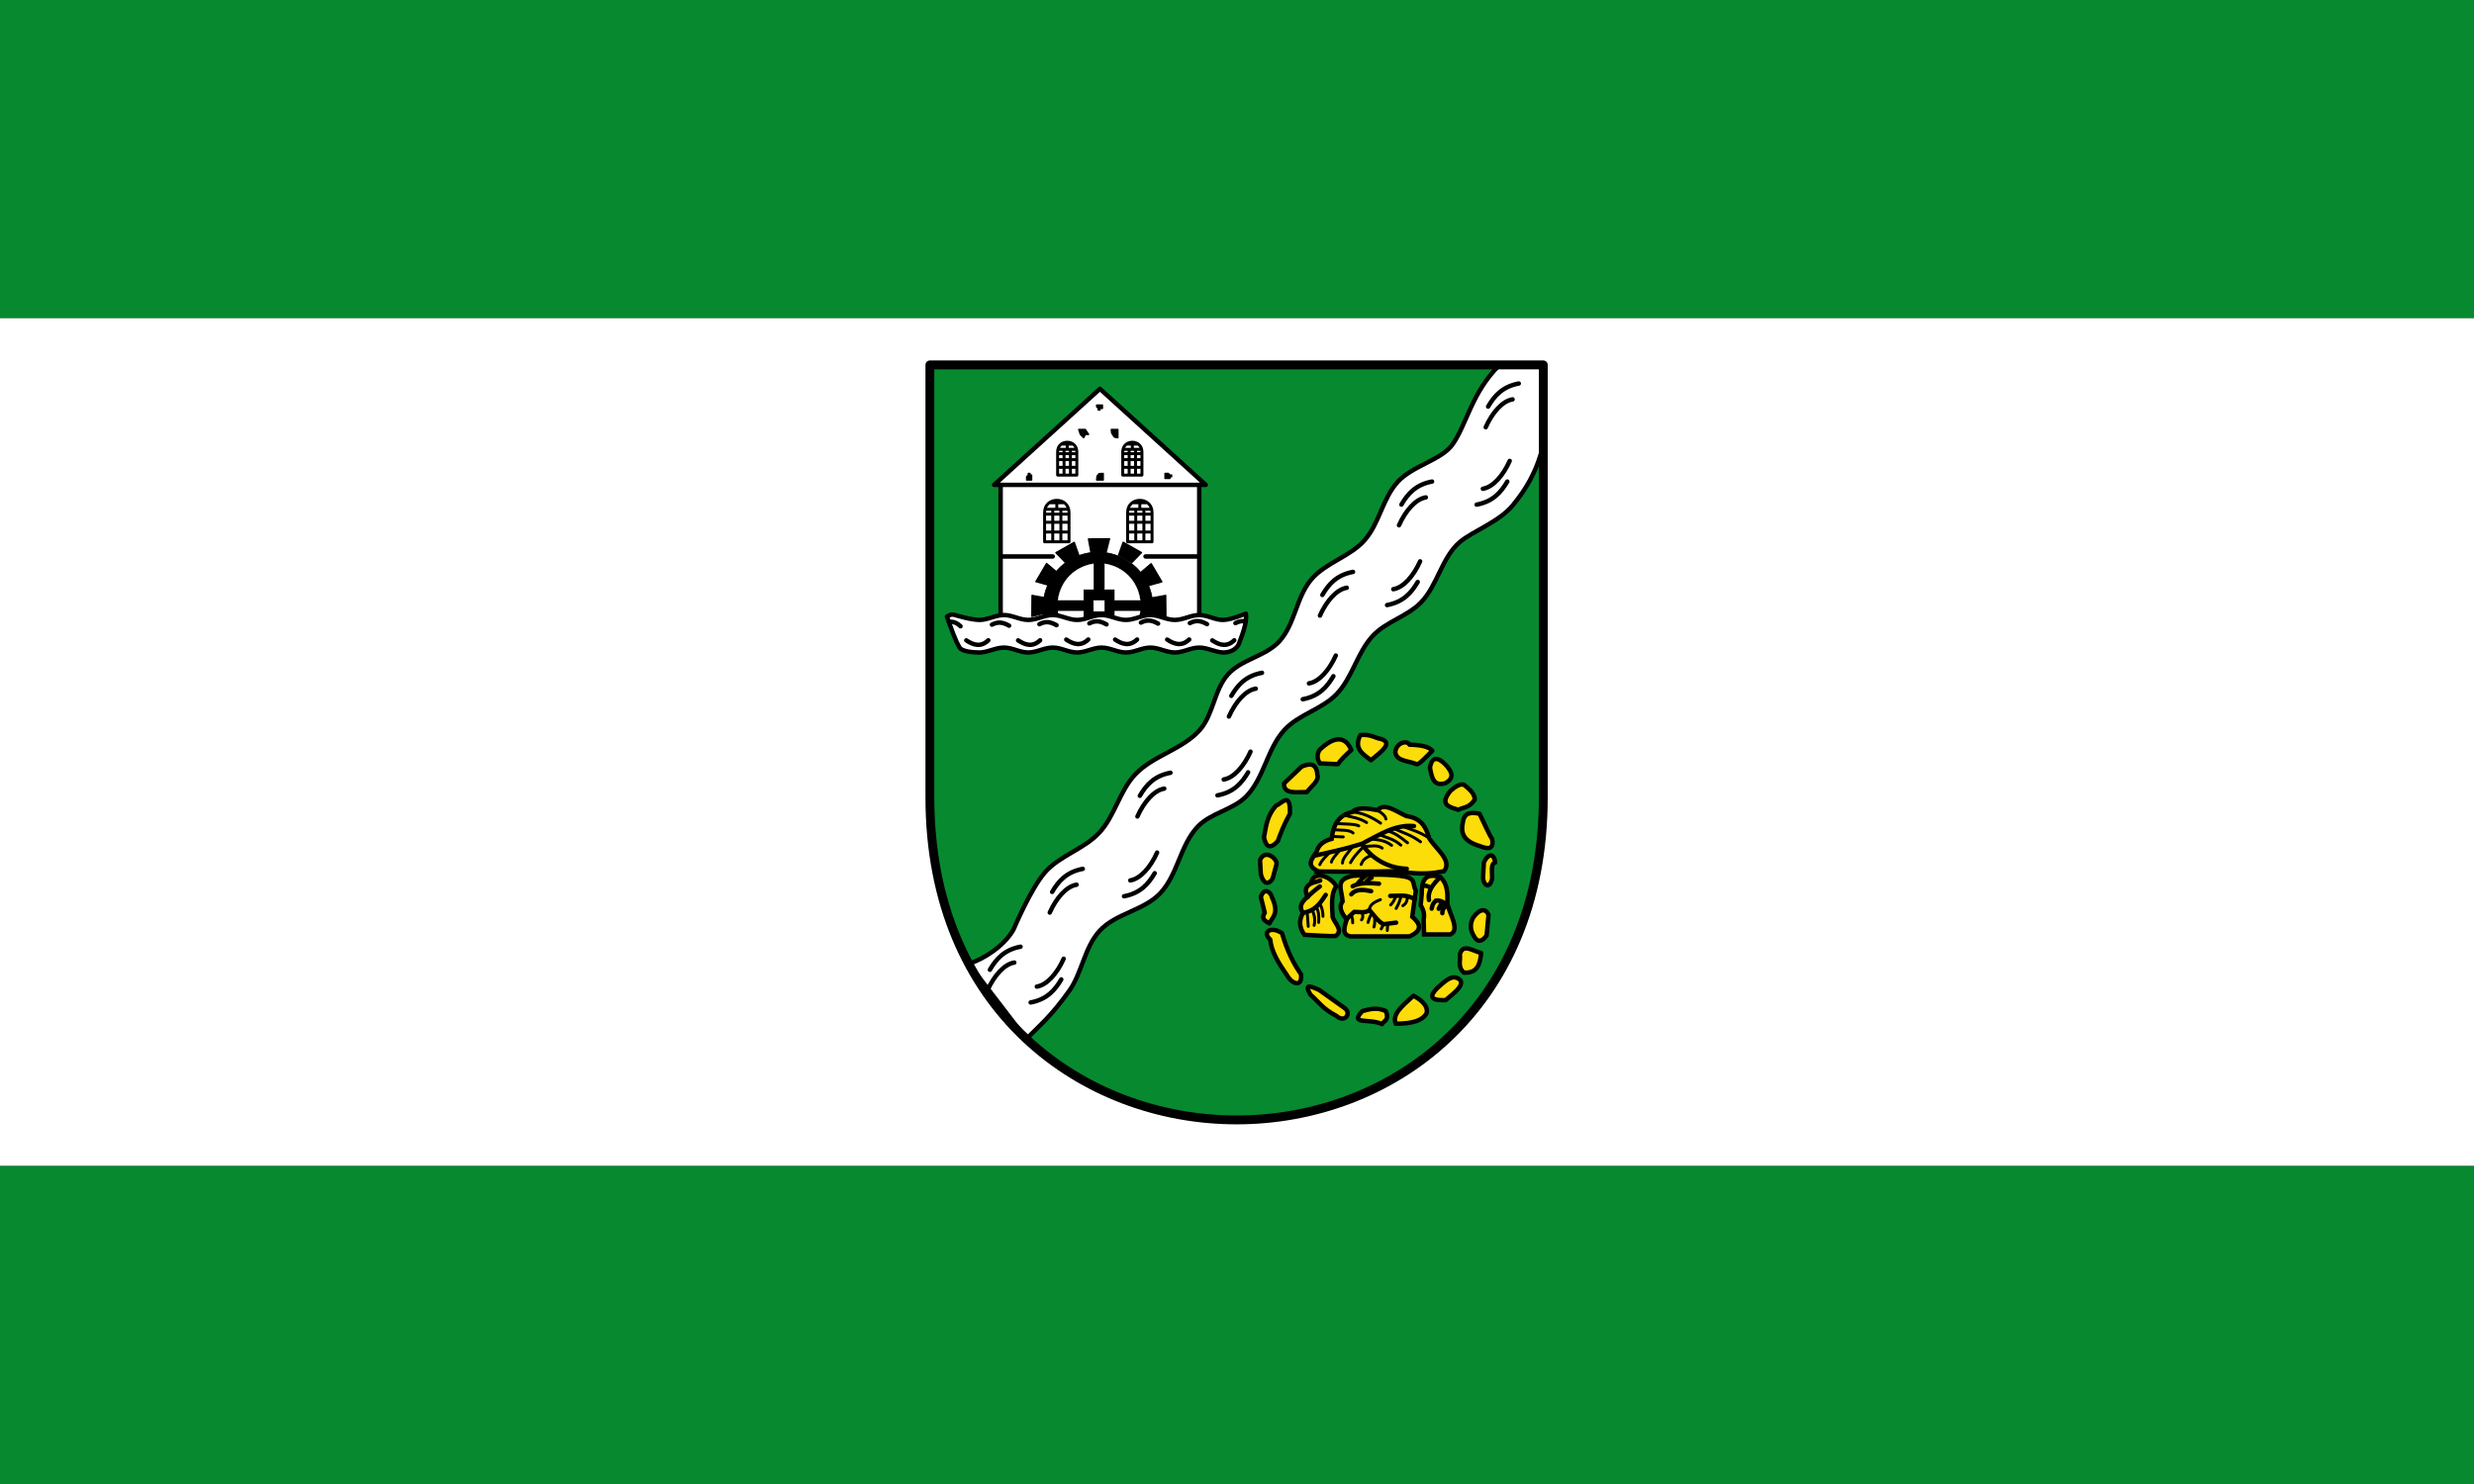
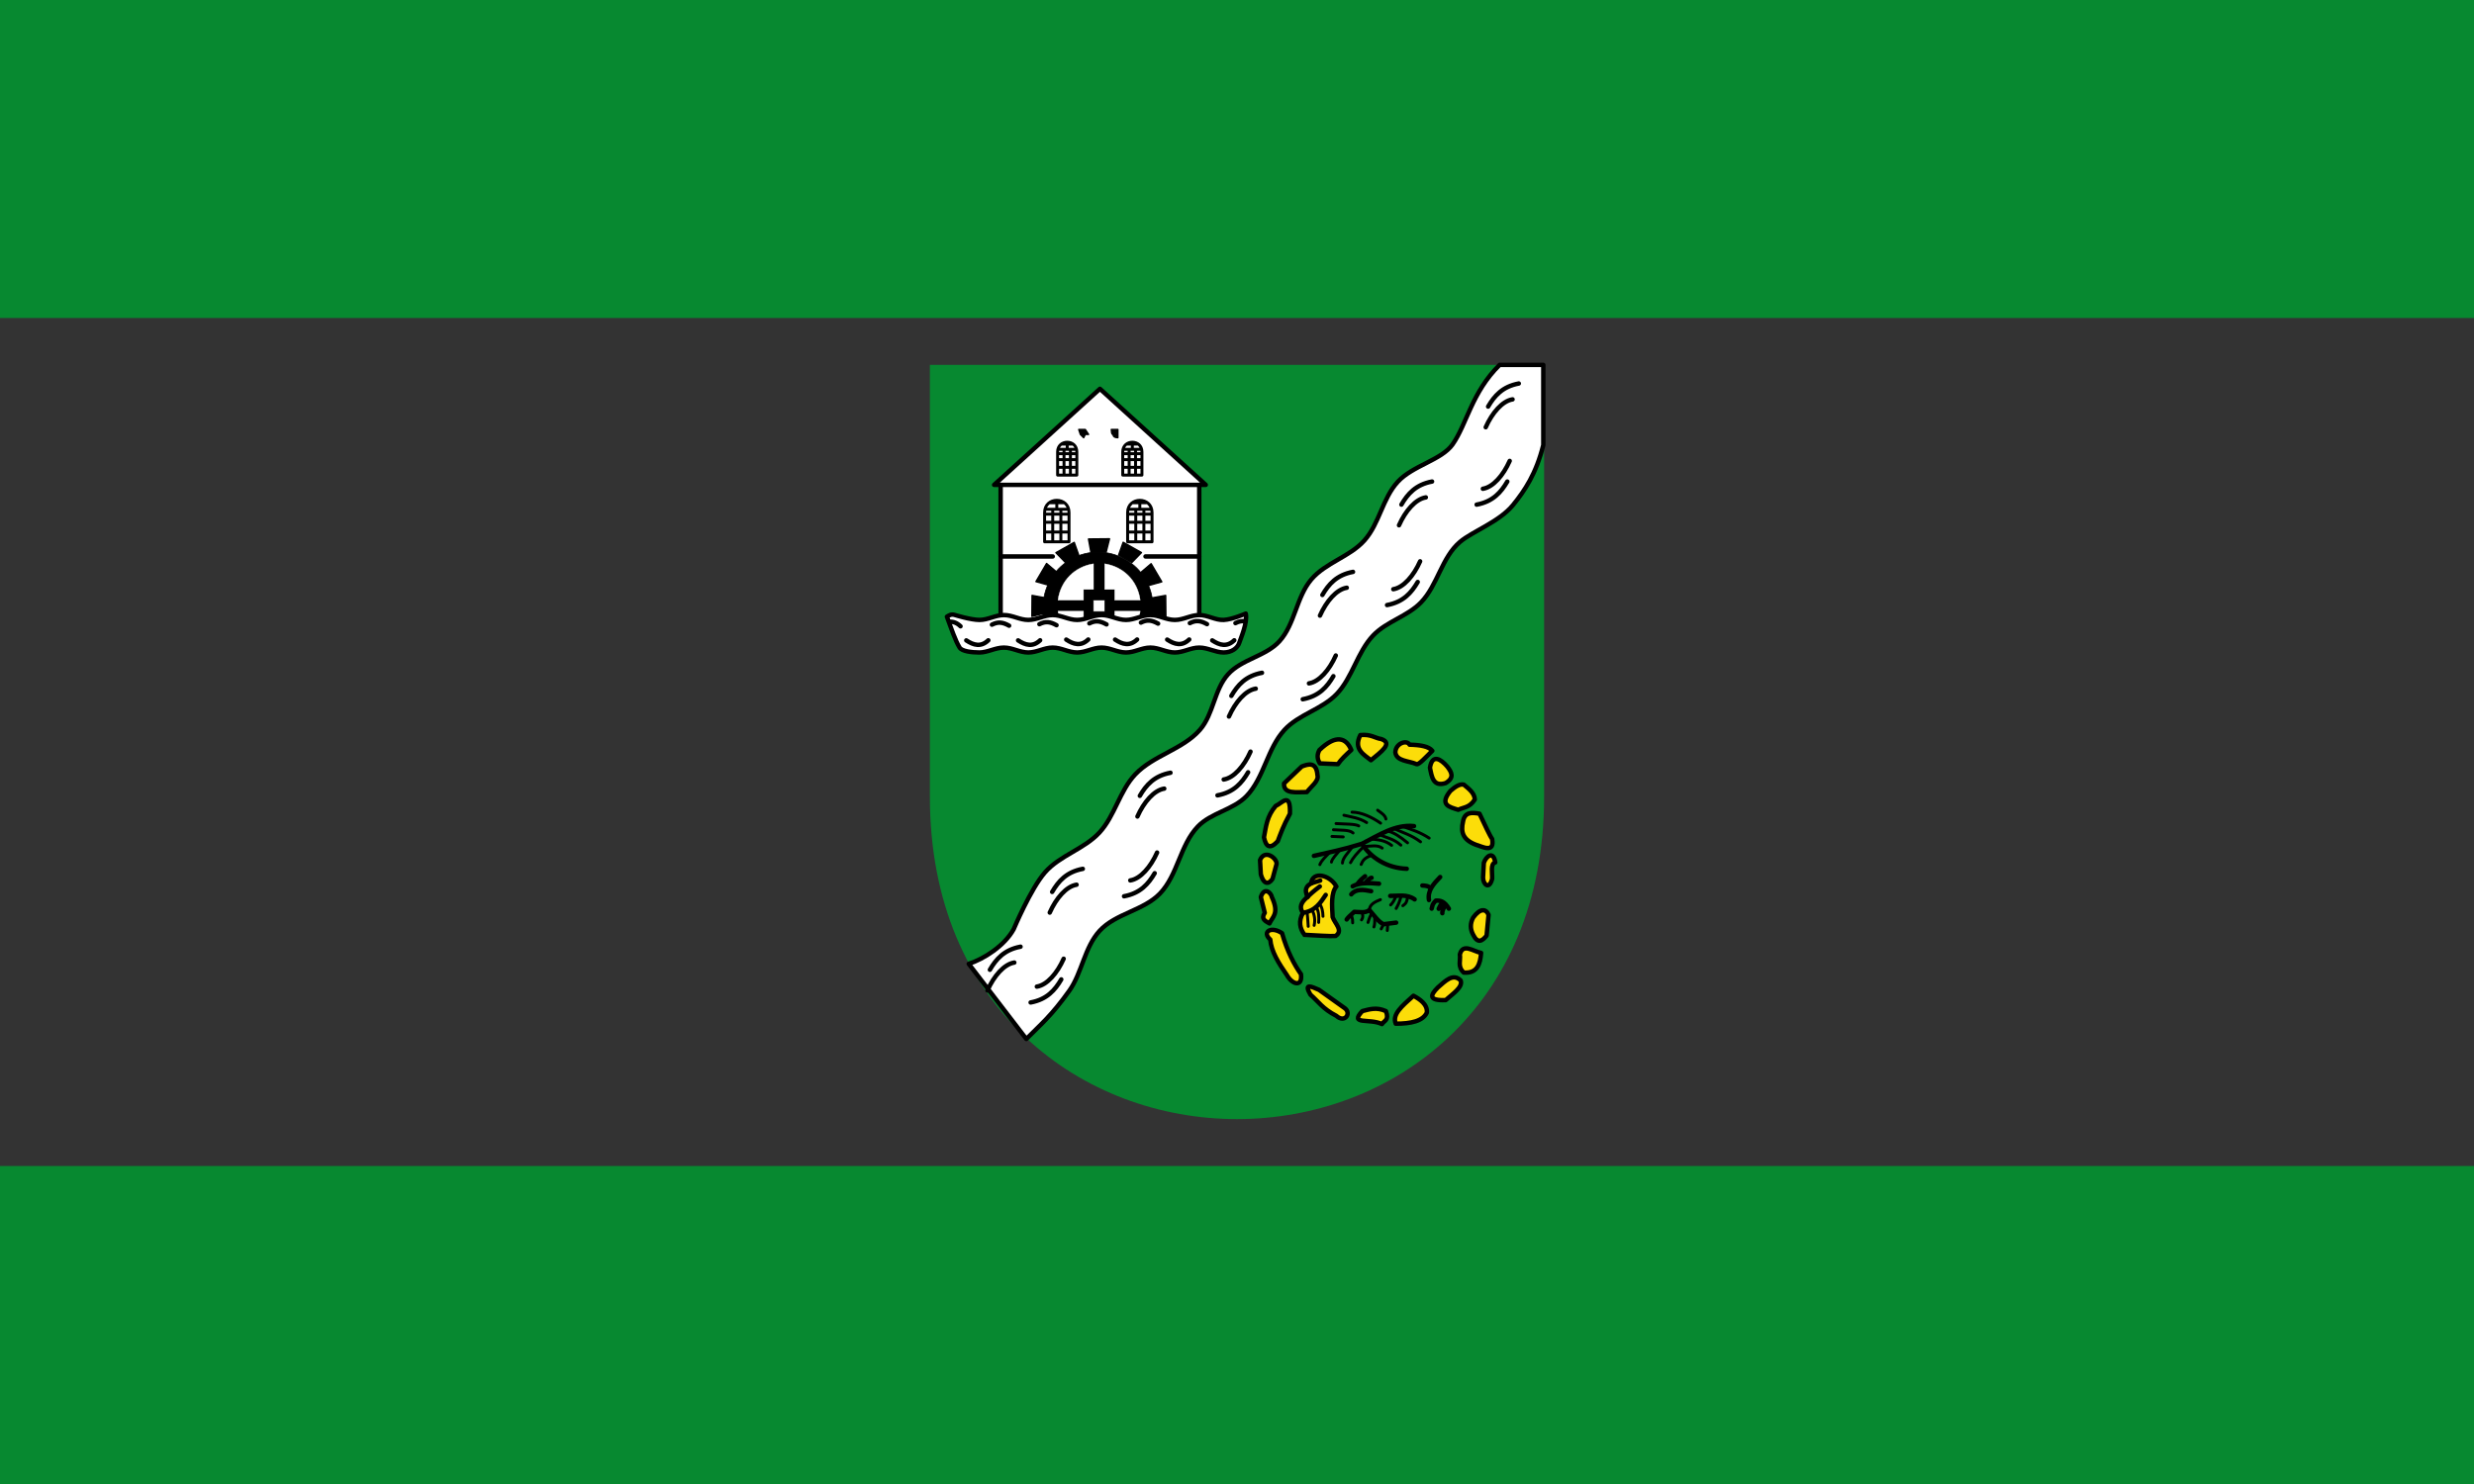
<svg xmlns="http://www.w3.org/2000/svg" width="500" height="300">
  <rect width="100%" height="100%" fill="#333333" stroke="none" />
-   <path d="M500 235.714V64.285H0v171.429" color="#000" fill="#fff" />
  <path d="M500 300v-64.286H0V300" color="#000" fill="#078930" />
  <path d="M312.068 73.765v87.337c0 42.928-31.008 65.133-62.068 65.133s-62.068-22.205-62.068-65.133V73.765z" fill="#078930" fill-rule="evenodd" />
  <path d="M93 82h12V67c0-7-12-7-12 0z" fill="none" stroke="#00fa00" stroke-width=".5" stroke-linecap="round" stroke-linejoin="round" transform="matrix(.298 0 0 .299 186.89 72.64)" />
  <path d="M180 172V88h4l-65-59-65 59h4v84z" fill="#fff" fill-rule="evenodd" stroke="#000" stroke-width="2.724" stroke-linecap="round" stroke-linejoin="round" transform="matrix(.329 0 0 .329 183.149 69.064)" />
  <path d="M106 54h4l2 3h-2l-1 2-2-2zM126 54h4v5c-2.558-.1-2.764-1.055-3-2-.992-.012-.801-1.798-1-3z" fill-rule="evenodd" stroke="#000" stroke-width=".908" stroke-linecap="round" stroke-linejoin="round" transform="matrix(.329 0 0 .329 183.149 69.064)" />
  <path d="M88.4 99h8.1m-4 4v-5m-7.5 8h15m-15 5h15m-15 6h15m-5 6v-20m-5 20v-20m-4 0h13m-14 20h15v-18c0-10-15-10-15 0v18M139.6 99h7.8m-3.9 4v-5m-7.5 8h15m-15 5h15m-15 6h15m-5 6v-20m-5 20v-20m-4 0h13m-14 20h15v-18c0-10-15-10-15 0v18M135.447 62.988h7.006m-3.553 3.169v-3.96m-5.9 6.636h11.8M133 72.494h11.8M133 77.247h11.8M140.867 82V66.157M136.933 82V66.157m-3.146 0h10.226M133 82h11.8V67.741c0-7.921-11.8-7.921-11.8 0V82M95.347 62.988h6.906M98.9 66.157v-3.96M93 68.832h11.8M93 72.494h11.8M93 77.247h11.8M100.867 82V66.157M96.933 82V66.157m-3.146 0h10.226M93 82h11.8V67.741c0-7.921-11.8-7.921-11.8 0V82" fill="none" stroke="#000" stroke-width="1.816" stroke-linecap="round" stroke-linejoin="round" transform="matrix(.329 0 0 .329 183.149 69.064)" />
-   <path d="M117 85h4v-4c-2.558.1-3 0-3 1-.992.012-.801 1.798-1 3zM74 85h3v-3h-1v-1h-1v1l-1 1zM159 81v3h3v-1h1v-1h-1l-1-1zM117 39h3.5v2H119v1h-1v-1l-1-1z" fill-rule="evenodd" stroke="#000" stroke-width=".908" stroke-linecap="round" stroke-linejoin="round" transform="matrix(.329 0 0 .329 183.149 69.064)" />
  <path d="M58 132h32m57 0h33M58 88h122" fill="none" stroke="#000" stroke-width="2.724" stroke-linecap="round" stroke-linejoin="round" transform="matrix(.329 0 0 .329 183.149 69.064)" />
  <g fill-rule="evenodd" stroke-linecap="round" stroke-linejoin="round">
    <path d="M206.923-74.214c21.342 12.188 23.257 43.2 1.538 57.644-21.719 14.445-53.628-2.182-52.174-29.201 1.454-27.02 29.293-40.63 50.636-28.443z" transform="matrix(.329 0 0 .329 159.362 137.505)" stroke="#000" stroke-width=".434" />
    <path d="M194.368-49.312v7.17h-7.17v-7.17z" transform="matrix(.329 0 0 .329 159.362 137.505)" fill="#fff" stroke="#000" stroke-width=".434" />
    <path d="M165.532-49.193h15.679v-6.573h6.142V-71.54c-11.333 1.765-20.18 10.202-21.821 22.347zM216.034-49.193h-15.679v-6.573h-6.142V-71.54c11.333 1.765 20.18 10.202 21.821 22.347zM165.532-42.381h15.679v6.573h6.142v15.774c-11.333-1.765-20.18-10.202-21.821-22.347zM216.034-42.381h-15.679v6.573h-6.142v15.774c11.333-1.765 20.18-10.202 21.821-22.347z" transform="matrix(.329 0 0 .329 159.362 137.505)" fill="#fff" stroke="#fff" stroke-width=".217" />
    <path transform="matrix(.329 0 0 .329 159.592 137.27)" d="M183.6-86.04l12.866-.116L194.398-78l-9.305.115z" stroke="#000" stroke-width=".908" />
    <path transform="matrix(.285 .164 -.164 .285 160.561 104.043)" d="M183.6-86.04l12.866-.116L194.398-78l-9.305.115z" stroke="#000" stroke-width=".908" />
    <path transform="matrix(.164 .285 -.285 .164 178.017 75.75)" d="M183.6-86.04l12.866-.116L194.398-78l-9.305.115z" stroke="#000" stroke-width=".908" />
    <path transform="matrix(0 .329 -.329 0 207.273 59.97)" d="M183.6-86.04l12.866-.116L194.398-78l-9.305.115zM183.6-4l12.866.115-2.068-8.156-9.305-.115z" stroke="#000" stroke-width=".908" />
    <path transform="matrix(-.164 .285 -.285 -.164 240.487 60.94)" d="M183.6-4l12.866.115-2.068-8.156-9.305-.115z" stroke="#000" stroke-width=".908" />
    <path d="M183.6-4l12.866.115-2.068-8.156-9.305-.115z" stroke="#000" stroke-width=".908" transform="matrix(-.285 .164 -.164 -.285 268.77 78.403)" />
  </g>
  <g>
    <path d="M215.69 130.882h13.476v3.288H215.69z" fill="#078930" fill-rule="evenodd" />
    <g stroke="#000" stroke-width="2.724" stroke-linecap="round" stroke-linejoin="round">
      <path d="M30 168s9.73 3 15 3 9.73-3 15-3 9.73 3 15 3 9.73-3 15-3 9.73 3 15 3 9.73-3 15-3 9.73 3 15 3 9.73-3 15-3 9.73 3 15 3 9.73-3 15-3 9.901 3.224 15 3c5.099-.224 13.588-3.895 13.588-3.895 1.187 5.475-3.075 15.133-4.075 18.133S200 191 195 191s-9.73-3-15-3-9.73 3-15 3-9.73-3-15-3-9.73 3-15 3-9.73-3-15-3-9.73 3-15 3-9.73-3-15-3-9.73 3-15 3-9.73-3-15-3-10 3-15 3-10.802-.778-12.185-3c-2.605-4.187-5.21-11.934-7.815-19 1.111-.694 2.666-1.835 5-1z" fill="#fff" fill-rule="evenodd" transform="matrix(.329 0 0 .329 183.149 69.064)" />
      <path d="M202.228 172.956c2.236-1.133 4.143-1.483 6.176-1.099m-20.423 11.709c4.509 2.985 9.018 4.273 13.527-.056m-41.2-.432c4.509 2.986 9.018 4.274 13.526-.055m-45.526.055c4.509 2.986 9.018 4.274 13.526-.055m-43.526.055c4.509 2.986 9.018 4.274 13.526-.055M26.652 172.13c2.24-.141 4.479.623 6.718 2.773m3.53 8.662c4.51 2.985 9.019 4.273 13.528-.056m123.8-10.554c3.727-1.888 6.538-1.601 10.545.633m-40.599-.958c3.728-1.888 6.538-1.6 10.545.634m-42.223-.147c3.728-1.888 6.538-1.6 10.545.634m-41.248-.146c3.727-1.889 6.538-1.601 10.545.633m-23.617 9.313c4.508 2.986 9.017 4.274 13.526-.055m-29.597-9.594c3.728-1.888 6.538-1.6 10.545.634" fill="none" transform="matrix(.329 0 0 .329 183.149 69.064)" />
    </g>
  </g>
  <g stroke="#000" stroke-width="3" stroke-linecap="round" stroke-linejoin="round">
    <path d="M29.843 408.728c10.155-3.227 24.235-12.135 30.465-23.401 0 0 11.577-27.496 21.278-38.485 10.064-11.4 26.54-15.703 36.876-26.857 10.491-11.32 13.69-28.217 24.336-39.393 12.232-12.84 32.164-16.786 43.85-30.124 9.248-10.557 9.652-27.133 19.072-37.537 9.25-10.218 25.535-12.11 34.824-22.293 10.6-11.619 11.46-29.957 21.695-41.9 9.665-11.277 26.072-15.225 35.964-26.303 10.133-11.348 12.291-28.47 22.618-39.642 10.17-11.001 29.666-14.665 37.17-25.268 9.621-13.594 12.985-35.203 31.893-53.76h29.626v54.172c-4.891 19.556-12.606 30.828-20.521 40.543-9.25 11.353-27.457 17.776-35.934 24.917-12.442 10.481-15.178 29.308-26.517 40.973-9.136 9.398-23.332 12.82-32.394 22.29-10.77 11.257-13.984 28.393-24.77 39.635-9.893 10.311-25.679 13.715-35.382 24.205-11.697 12.646-13.808 32.398-25.77 44.794-9.013 9.34-24.058 11.235-33.04 20.605-11.995 12.516-13.6 32.772-25.628 45.256-11.127 11.547-30.093 13.444-40.951 25.244-10.23 11.118-12.02 28.527-20.5 40.425-12.259 17.197-20.2 23.601-29.21 32.68z" fill="#fff" fill-rule="evenodd" transform="matrix(.298 0 0 .299 186.89 72.64)" />
    <path d="M374.3 98.24c11.108-2.066 16.548-8.383 20.795-15.595m1.624-13.97c-4.332 9.746-11.263 17.76-18.195 18.844m-64.98 78.626c11.107-2.066 16.547-8.383 20.794-15.595m1.624-13.97c-4.332 9.746-11.263 17.76-18.194 18.844m-61.407 74.402c11.107-2.066 16.547-8.383 20.794-15.595m1.624-13.97c-4.332 9.746-11.263 17.76-18.194 18.844m-62.057 75.702c11.108-2.066 16.547-8.383 20.794-15.595m1.624-13.971c-4.332 9.747-11.263 17.761-18.194 18.844m-67.58 78.952c11.108-2.067 16.547-8.384 20.794-15.596m1.624-13.97c-4.332 9.747-11.263 17.76-18.194 18.844m-67.58 82.525c11.107-2.066 16.547-8.383 20.794-15.595m1.624-13.97c-4.332 9.746-11.263 17.76-18.194 18.843m-11.06-26.982c-11.107 2.066-16.547 8.383-20.793 15.595m-1.625 13.971c4.332-9.747 11.264-17.761 18.195-18.844m46.461-63.356c-11.107 2.066-16.547 8.383-20.794 15.595m-1.624 13.97c4.332-9.746 11.263-17.76 18.194-18.844M402.88 16.35c-11.108 2.067-16.547 8.384-20.794 15.596m-1.624 13.97c4.332-9.746 11.263-17.76 18.194-18.844M344.073 82.63c-11.108 2.066-16.548 8.383-20.794 15.595m-1.625 13.97c4.332-9.746 11.264-17.76 18.195-18.844m-49.386 50.36c-11.107 2.067-16.547 8.384-20.793 15.596m-1.625 13.97c4.332-9.746 11.263-17.76 18.195-18.844m-57.508 57.508c-11.108 2.066-16.547 8.384-20.794 15.596m-1.624 13.97c4.332-9.747 11.263-17.761 18.194-18.844m-57.833 56.858c-11.107 2.066-16.547 8.383-20.793 15.595m-1.625 13.971c4.332-9.747 11.263-17.761 18.195-18.844" fill="none" transform="matrix(.298 0 0 .299 186.89 72.64)" />
  </g>
  <g stroke="#000">
    <path d="M282.122 355.113c-3.183 3.92-2.547 11.023-2.17 17.911 1.265 3.742 6.483 7.844 1.71 11.037-3.168.25-11.671-.388-18.149-.69-2.75-3.748-3.614-7.916-.863-12.888-2.404-3.05-1.182-6.099 2.535-9.149-.63-2.686-2.386-5.372 2.234-8.058.753-7.329 11.013-4.933 14.703 1.837z" fill="#fcdd09" fill-rule="evenodd" stroke-width="2.591" transform="matrix(.346 0 0 .346 172.463 56.334)" />
    <path d="M261.905 285.042c3.56-1.375 8.609-3.102 9.19 5.055.98 3.293-3.686 6.586-6.203 9.879-6.033-.094-13.676 1.423-13.325-5.055zM283.041 283.664c1.813-2.757 4.8-5.514 7.811-8.27-3-7.216-8.877-9.31-18.609 0-1.46 2.603-1.373 5.207.23 7.81zM296.137 266.663c6.243-.66 8.683 1.857 12.176 2.297 7.212 2.463-.212 7.586-5.973 12.406-3.857-3.143-10.47-6.337-6.203-14.703zM316.583 276.772c.118-5.278 6.704-7.551 8.295-4.489 6.269.142 11.303.988 13.301 3.57-3.595 3.534-7.898 8.308-9.19 7.81-4.48-2.001-11.74-1.62-12.406-6.891zM336.8 285.732c1.338-8.257 6.372-5.031 10.11-.69 2.45 3.217 4.445 6.433-.92 9.65-7.407 2.46-8.16-3.883-9.19-8.96zM348.747 299.286c2.862-2.513 5.56-4.21 7.811-3.676 3.089 2.533 6.32 5.008 6.433 8.73-3.216 4.887-6.433 4.39-9.649 5.974-5.265-1.622-11.218-2.867-4.595-11.028zM365.748 312.611c2.912 6.13 6.191 13.243 7.352 14.704 1.67 8.806-6.096 4.34-9.42 3.446-7.669-2.906-8.954-7.405-7.581-13.44.913-5.793 5.12-5.546 9.65-4.71zM374.938 341.1c-1.015-7.062-5.365-3.7-6.663.229l-.46 8.5c-.076 3.795 3.523 7.646 5.285.92.263-3.566-1.18-8.84 1.838-9.65zM371.032 371.655l-1.149 12.176c-2.603 3.27-5.207 4.777-7.81-.46-1.839-3.369-1.839-6.738 0-10.108 4.022-5.476 7.372-5.268 8.96-1.608zM366.667 393.94c-4.562-.889-10.628-5.989-12.406.919.579 3.522-1.54 7.045 2.297 10.568 7.778.579 9.613-4.785 10.11-11.487zM354.72 410.022c-4.441-4.443-8.883.305-13.324 4.135-4.47 4.45-5.54 7.769 4.594 7.352 4.333-3.83 10.192-7.658 8.73-11.487zM327.152 418.982c3.54 1.869 8.412 5.05 7.81 9.878-2.315 4.86-9.111 6.462-18.149 6.433-2.128-5.422 3.297-9.976 10.339-16.311zM311.07 427.941c-5.414-2.456-9.558-1.105-13.785 0-7.736 8.31 4.17 4.042 11.487 7.582 1.245-2.048 4.381-2.205 2.298-7.582zM287.177 426.333c3.837 2.966-.183 8.814-5.055 4.365-8.04-4.135-10.388-8.27-15.163-12.406-4.098-7.115.863-4.523 5.055-2.757zM261.446 406.346c1.047 7.623-4.981 6.34-8.271.46-4.798-6.893-9.081-13.785-9.65-20.677-5.07-4.462.565-8.064 6.893-3.676 3.047 10.747 7.214 18.504 11.028 23.893zM243.066 376.71c-2.305-1.375-5.174-2.468-2.757-6.204l-2.297-9.19c2.144-6.483 6.126-2.22 6.433 0 4.502 9.642.396 11.458-1.379 15.393zM238.012 347.991c2.297 8.106 5.973 4.271 6.892 2.528l2.298-8.5c.46-3.227-6.893-9.048-9.65-2.298l.46 8.27zM246.742 308.016c3.54-1.374 8.704-8.786 8.27 4.595-4.098 7.517-5.354 11.48-7.121 16.082-4.758 5.121-6.945 2.956-8.041-2.297 1.183-6.127 1.61-12.253 6.892-18.38z" fill="#fcdd09" fill-rule="evenodd" stroke-width="2.591" stroke-linecap="round" stroke-linejoin="round" transform="matrix(.346 0 0 .346 172.463 56.334)" />
-     <path d="M348.747 383.142c5.86-2.642-.622-11.928-1.838-18.38.496-7.452-.585-11.975-4.135-15.162-10.157-2.961-10.714 3.688-10.798 10.338l-.605 6.14c1.898 3.03 2.303 5.686 1.754 8.104l.23 8.96zM328.53 357.64c-2.321-4.753.627-7.586-9.19-8.73-11.646-1.228-19.484-.552-27.569 0-10.68 2.105-6.515 7.624-5.973 14.934-2.672 3.517-.379 7.034 2.371 10.551-1.397 4.465-2.942 9.01 2.224 9.896h34.461c8.705-3.83 5.476-8.118 1.608-11.487zM271.784 346.383c14.235.091 27.953.268 45.718-.23 14.258 2.34 21.124 1.267 27.57 0 4.921-6.432-4.9-12.865-8.73-19.298-1.792-6.055-4.296-11.635-13.326-12.865-6.085-2.757-12.975-8.13-16.77-3.446-6.04-1.102-11.902-1.958-14.934 1.148-7.652 1.538-11.023 7.357-11.947 15.623-4.258 1.102-7.526 3.195-8.73 7.351-2.031 3.906-7.194 7.812 1.149 11.717z" fill="#fcdd09" fill-rule="evenodd" stroke-width="2.591" transform="matrix(.346 0 0 .346 172.463 56.334)" />
    <path d="M332.36 354.557c1.689.09 3.378.111 5.067 1.688m-1.2 6.795c-.967-5.464 2.715-9.476 6.547-13.44m1.264 21.136c-.182-1.054.63-2.904 1.978-5.181m-4.098 2.586c.539-1.1.756-1.96 2.452-3.929m-6.559 3.854c.533-1.4-.038-2.171 2.436-4.682 2.531-.146 5.063.311 7.594 4.701m-30.798 8.165l-7.352.919c-2.757-1.168-5.514-5.114-8.27-8.271-2.27 1.93-5.723 1.096-8.845 1.034-2.597 2.293-3.953 3.7-4.407 4.463m25.428-13.768c4.801.108 9.73-1.179 14.249 2.032m-25.162-12.6c-1.058.046-2.425 1.634-3.78 3.17m-.01-4.089c-3.233 2.558-3.481 3.411-4.76 4.853M291.656 355c4.168-2.23 9.717-1.975 15.392-1.494m-16.197 6.203c2.718-3.295 7.076-2.763 11.602-1.838m-5.399-27.684c5.31 8.302 14.891 14.238 26.191 14.59m-54.22-7.545c8.82-2.022 16.909-3.585 28.03-7.045 9.725-4.961 19.45-11.51 30.44-10.338m-55.023 35.265c-3.485 2.602-5.631 4.534-7.288 6.221m7.518-9.667l-5.284 1.608m8.5 6.778c-3.094 4.616-6.008 9.387-13.27 10.43" fill="none" stroke-width="2.591" stroke-linecap="round" stroke-linejoin="round" transform="matrix(.346 0 0 .346 172.463 56.334)" />
    <path d="M306.245 310.544c2.09 1.562 4.493 3.02 4.825 5.169m-19.758-4.02c5.496-.008 11.928 3.132 16.656 6.432m-21.414-4.633c4.42 1.091 8.839 1.493 13.258 4.288m-17.866.578c5.18.269 11.53.246 13.272 1.375m-14.79 2.245c4.12.372 9.287-.153 11.458 1.89m-12.331 2.01l6.588.288m34.648-6.13c5.1 1.767 10.157 3.286 15.55 6.82m-20.62-5.599c5.168 2.475 10.125 3.676 15.566 7.78m-19.393-6.358c3.586.732 7.616 3.458 11.811 6.933m-16.462-4.78c4.186 1.857 8.371 2.389 12.557 6.159m-17.447-3.605c4.016.479 8.032.59 12.048 3.72m-16.23.706c3.81-.176 8.047-1.204 10.716.902m-6.039 4.158c-5.075 1.792-5.39 3.68-6.252 5.376m1.576-10.436c-4.02 3.768-6.515 6.859-7.779 9.402m1.172-9.398c-2.025 3.21-5.773 6.418-5.882 9.628m-1.38-7.711c-2.001 2.484-4.747 5.217-5.052 7.136m-.881-5.736c-2.361 2.41-4.999 4.82-5.897 7.23m-7.454 27.61c.225 2.074.451 4.56.677 8.46m2.261-9.69c1.392 2.896 1.935 5.913 1.185 9.115m1.263-10.798c1.618 3.025 1.568 6.05 1.379 9.075m.454-10.985c1.588 2.116 2.007 4.7 2.073 7.424m15.934-.506c.877.214 1.452 1.333 1.412 4.296m11.198-5.77c-.746 1.338-1.492 2.985-2.239 5.54m-3.448-5.97c.37 1.492.778 2.985-.342 4.477m12.865 2.528l-1.378 2.756m-3.826-7.372c.167 3.155.021 5.214-.424 6.224m8.088-1.916l-.277 3.983m-4.02-18.034c-3.41 1.34-6.352 2.933-6.433 6.088m22.356-8.052c-.505 4.464-1.743 4.537-2.828 5.525m-.913-5.91c-.998 3.92-1.996 5.685-2.993 7.518m-.02-7.432c-1.065 2.858-2.13 4.333-3.196 5.364" fill="none" stroke-width="1.727" stroke-linecap="round" stroke-linejoin="round" transform="matrix(.346 0 0 .346 172.463 56.334)" />
  </g>
-   <path d="M419.51 3.765V296.17c0 143.725-103.918 218.065-208.01 218.065-104.092 0-208.01-74.34-208.01-218.065V3.765z" fill="none" stroke="#000" stroke-width="6" stroke-linecap="round" stroke-linejoin="round" transform="matrix(.298 0 0 .299 186.89 72.64)" />
  <path d="M500 64.285V-.001H0v64.286" color="#000" fill="#078930" />
</svg>